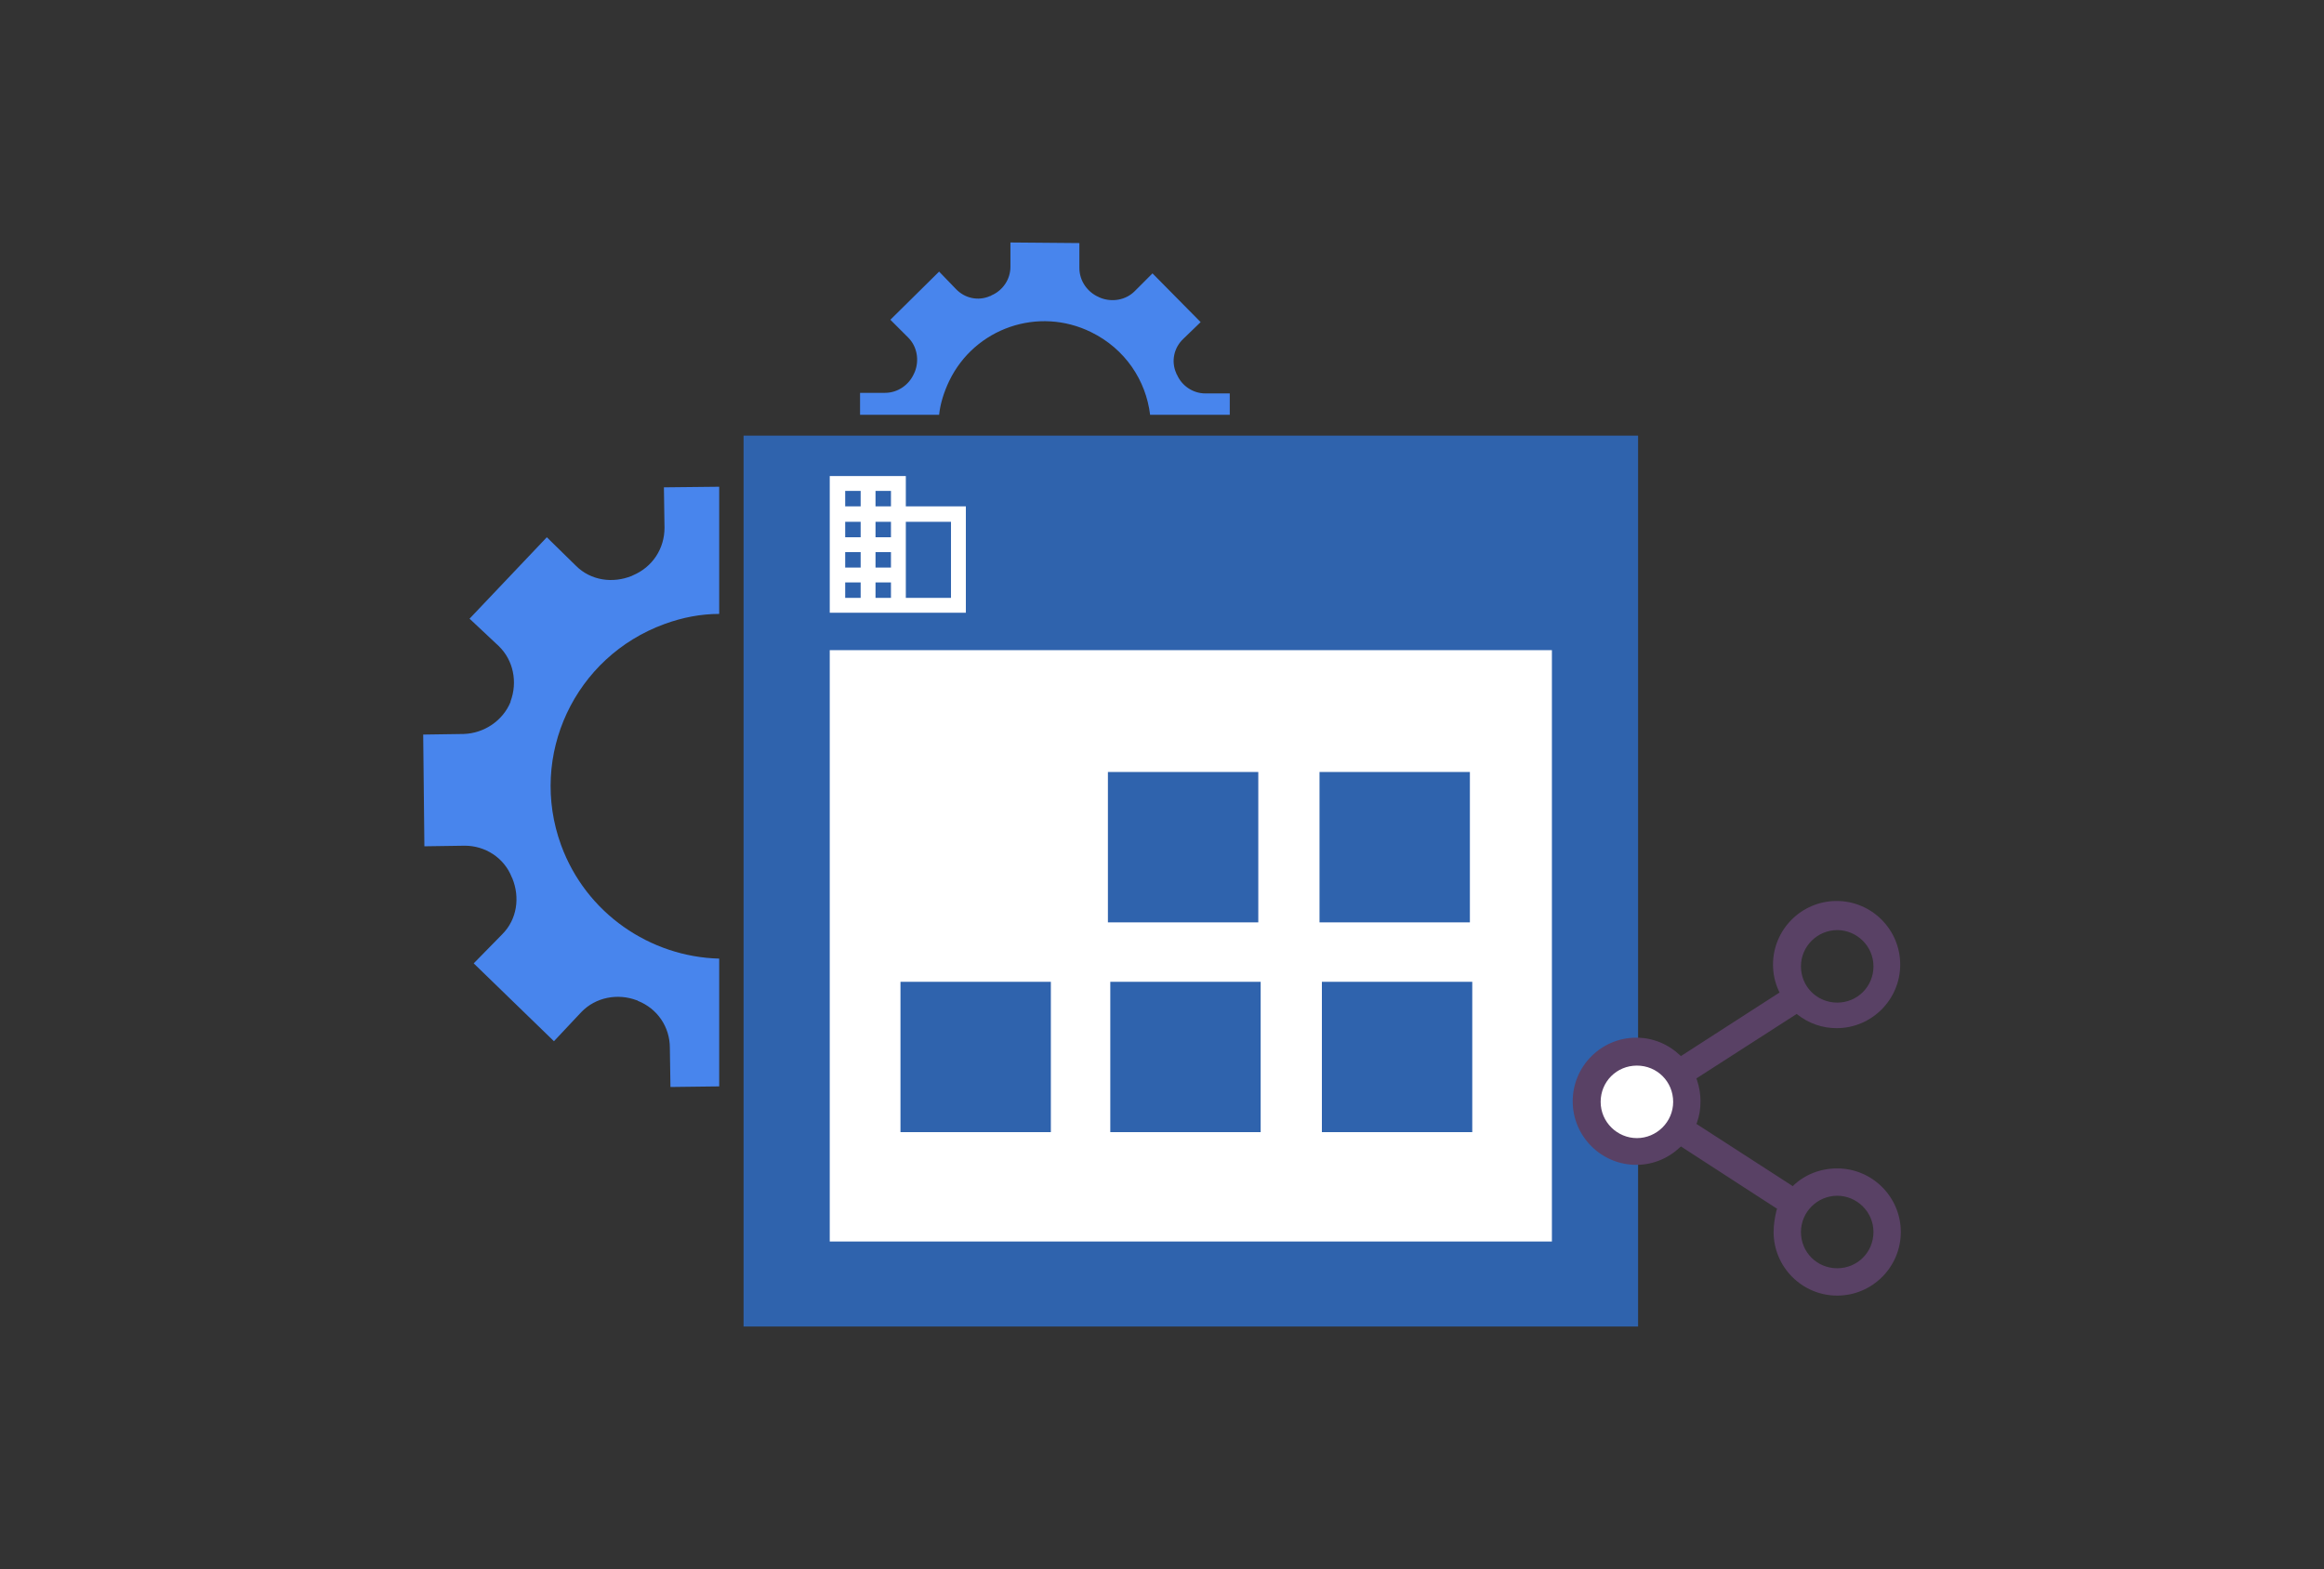
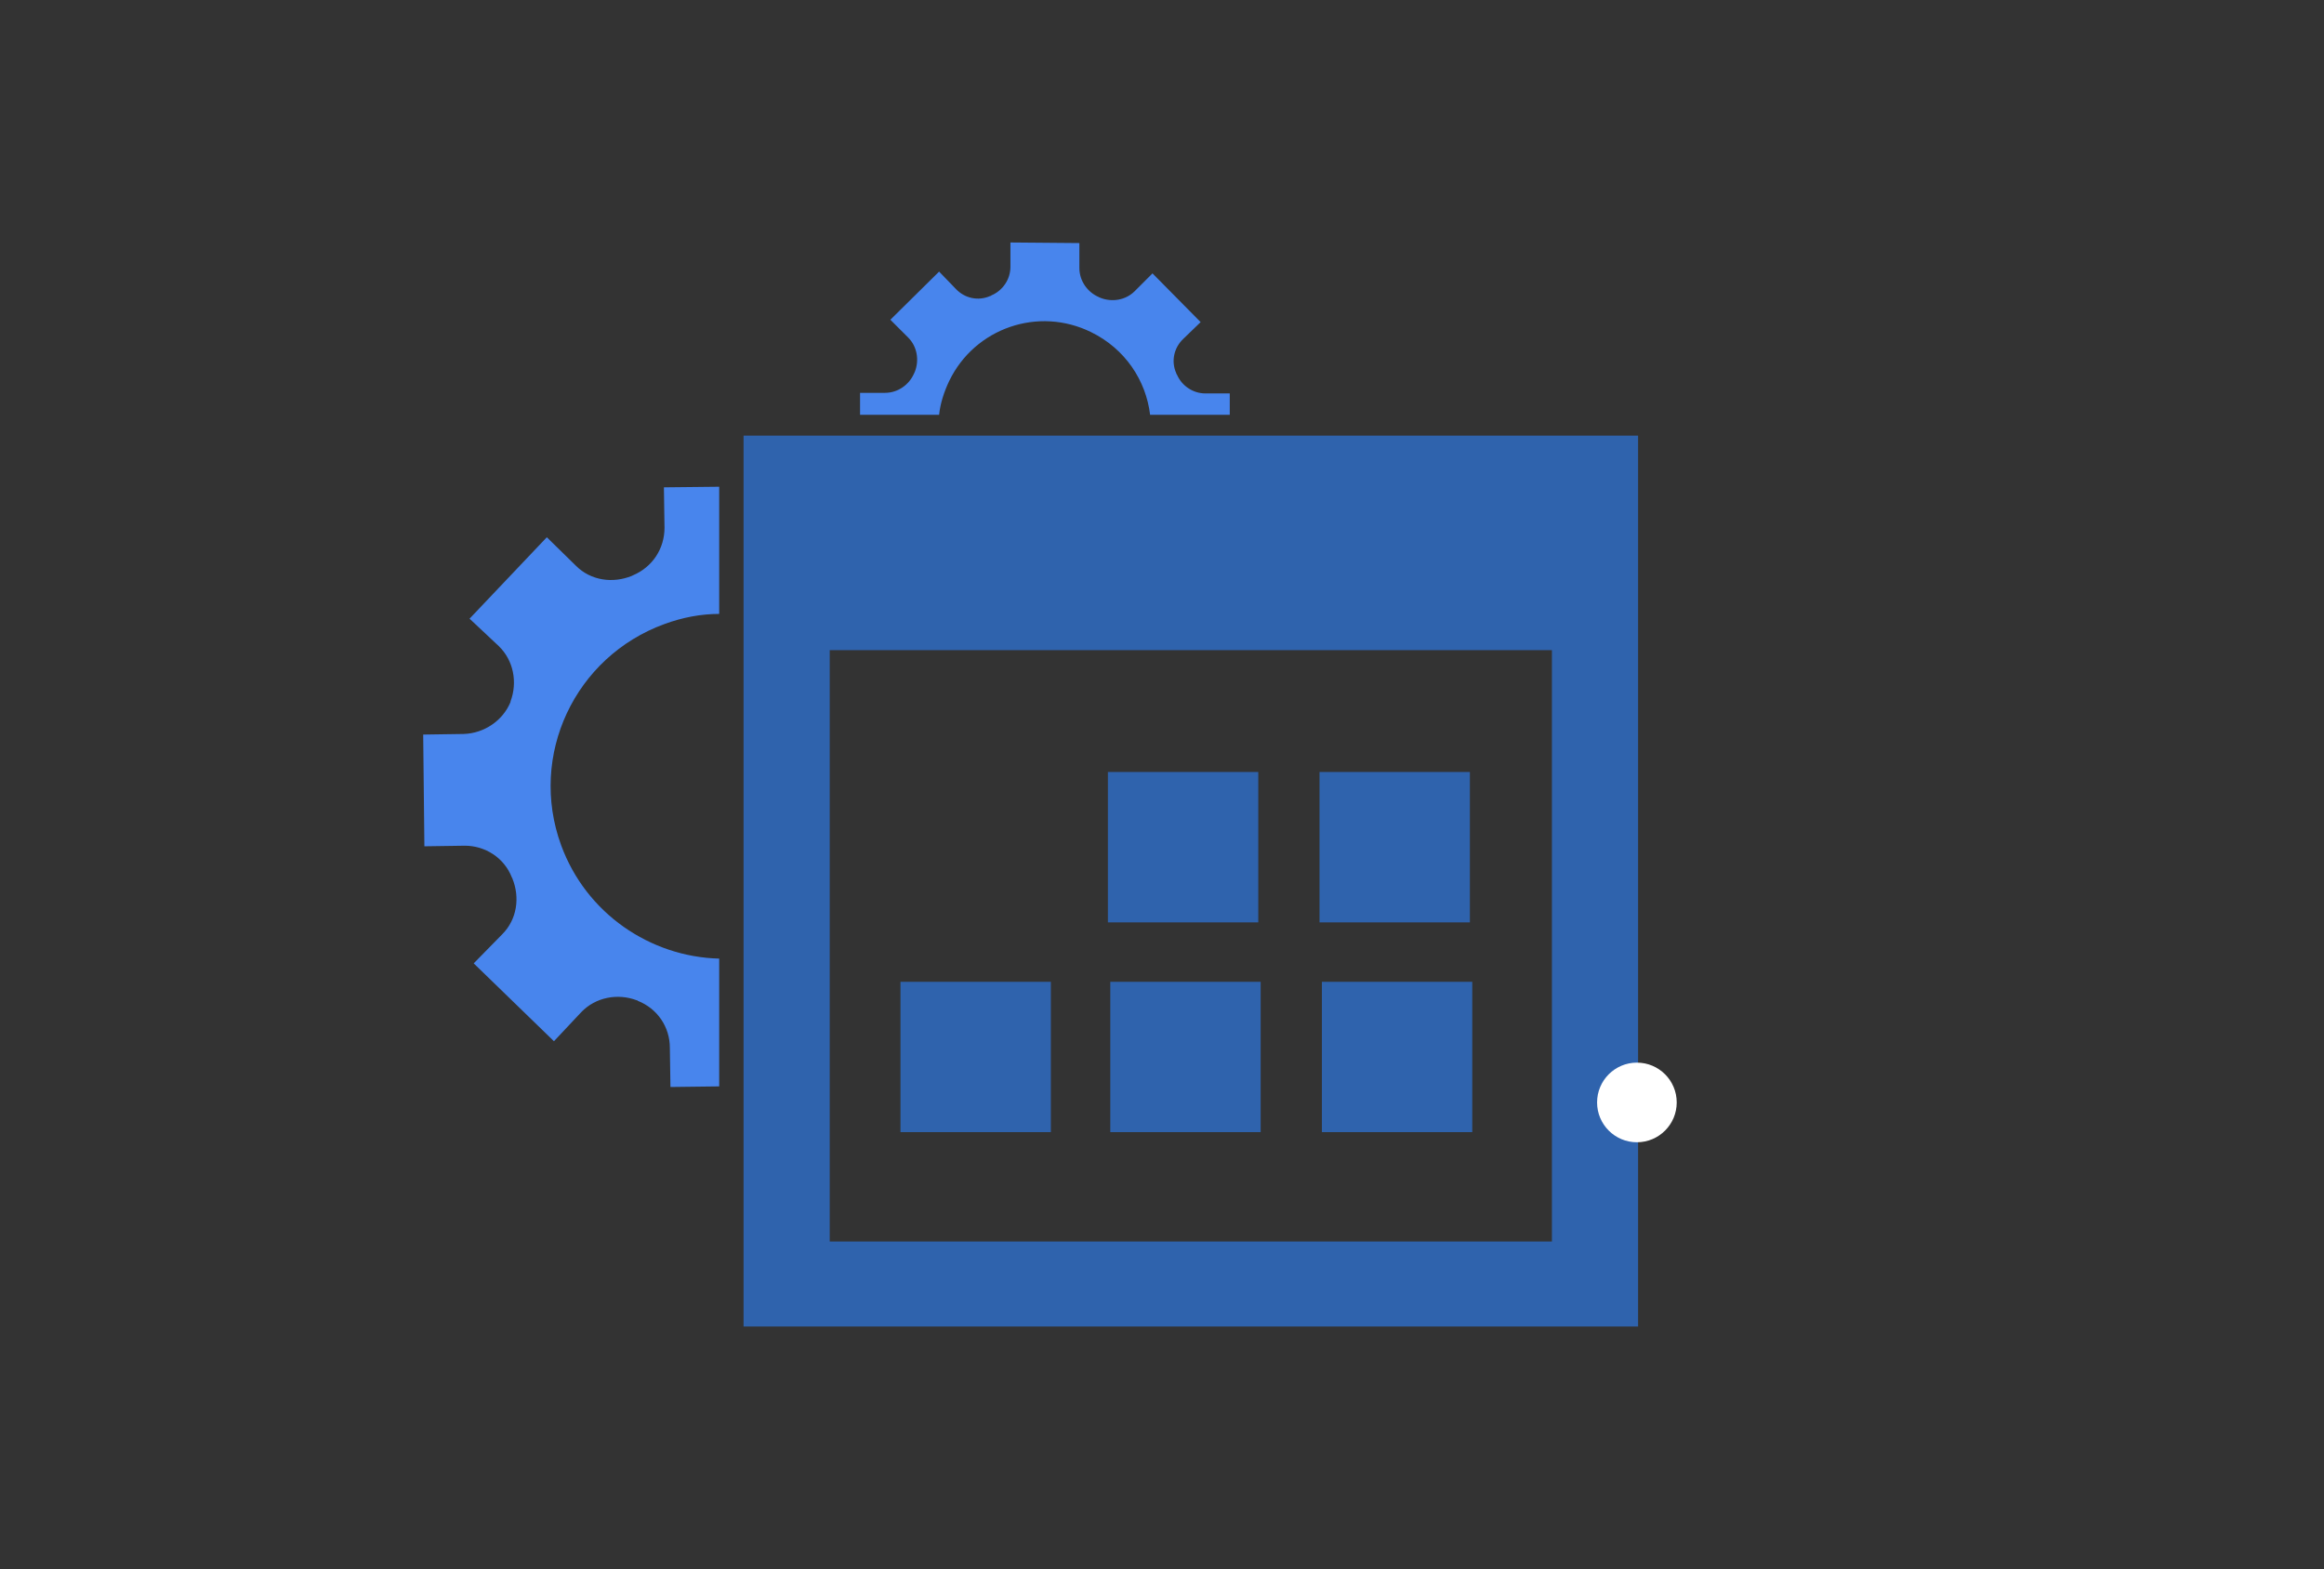
<svg xmlns="http://www.w3.org/2000/svg" version="1.1" id="Layer_1" x="0px" y="0px" viewBox="0 0 391 264" style="enable-background:new 0 0 391 264;" xml:space="preserve">
  <rect x="0" y="0" width="391" height="264" fill="#333333" stroke="none" />
  <style type="text/css">
	.st0{fill:#4885ED;}
	.st1{fill:#E5E5E5;}
	.st2{fill:#FFFFFF;}
	.st3{fill:#594165;}
	.st4{fill:#FBBB00;}
	.st5{fill:#518EF8;}
	.st6{fill:#28B446;}
	.st7{fill:#F14336;}
	.st8{fill:#FFA000;}
	.st9{fill:#FFCA28;}
	.st10{fill:#F7F7F7;}
	.st11{fill-rule:evenodd;clip-rule:evenodd;}
	.st12{fill-rule:evenodd;clip-rule:evenodd;fill:#3FBDCF;}
	.st13{fill-rule:evenodd;clip-rule:evenodd;fill:#FFFFFF;}
	.st14{opacity:0.9;fill:#FFFFFF;}
	.st15{fill:#F7F7F7;stroke:#594165;stroke-width:4;stroke-miterlimit:10;}
	.st16{fill:#E0412F;}
	.st17{fill-rule:evenodd;clip-rule:evenodd;fill:#606161;}
	.st18{fill:none;stroke:#58ABF4;stroke-width:0.25;stroke-miterlimit:10;}
	.st19{fill:#036EB1;}
	.st20{fill:#A4C639;}
	.st21{fill:none;stroke:#E0412F;stroke-miterlimit:10;}
	.st22{fill:#046DB2;}
	.st23{fill-rule:evenodd;clip-rule:evenodd;fill:#528FF5;}
	.st24{fill-rule:evenodd;clip-rule:evenodd;fill:#417BE6;}
	.st25{fill-rule:evenodd;clip-rule:evenodd;fill:#4881E8;}
	.st26{fill-rule:evenodd;clip-rule:evenodd;fill:#FBC013;}
	.st27{fill:#DF871E;}
	.st28{fill:#B6B6B6;}
	.st29{fill:#8C5BA4;}
	.st30{fill:#8DC652;}
	.st31{fill:#497FC1;}
	.st32{fill:#919191;}
	.st33{fill-rule:evenodd;clip-rule:evenodd;fill:#8E8E8E;}
	.st34{fill:#8E8E8E;}
	.st35{fill:#EB3D01;}
	.st36{fill:#F57F20;}
	.st37{fill:#ED7E01;}
	.st38{fill-rule:evenodd;clip-rule:evenodd;fill:#046DB2;}
	.st39{fill:#E0E2E2;}
	.st40{fill:#47D86F;}
	.st41{fill:#4FC9F8;}
	.st42{fill:#FF9327;}
	.st43{fill:#C9C8C4;}
	.st44{fill:#9A9A9A;}
	.st45{fill:#F2F2F2;}
	.st46{fill:#D32E2A;}
	.st47{fill:#A3C53A;}
	.st48{fill:#D6D8D7;}
	.st49{fill:#3A5BBC;}
	.st50{fill:url(#SVGID_43_);}
	.st51{fill:url(#SVGID_44_);}
	.st52{fill:url(#SVGID_45_);}
	.st53{fill:url(#SVGID_46_);}
	.st54{fill:#FFE168;}
	.st55{fill:#006699;}
	.st56{fill:#F4AE01;}
	.st57{fill:#DD191F;}
	.st58{fill:#323232;}
	.st59{fill:#CDCCCA;}
	.st60{fill:#5199F0;}
	.st61{fill:#791BCC;}
	.st62{fill:#C71D2E;}
	.st63{fill:#32DAC4;}
	.st64{fill:#3C5A99;}
	.st65{fill:#FCB714;}
	.st66{fill:#F06415;}
	.st67{fill:#BDCF31;}
	.st68{fill:#00A1E0;}
	.st69{fill:#00A1E3;}
	.st70{fill:#7AAD3E;}
	.st71{fill:#A50034;}
	.st72{fill:#6B6B6B;}
	.st73{fill:#005DAA;}
	.st74{fill:#EB0028;}
	.st75{fill:#888B8D;}
	.st76{fill:#0C4DA2;}
	.st77{fill:#00BFFF;}
	.st78{fill-rule:evenodd;clip-rule:evenodd;fill:#E81123;}
	.st79{fill:#FF6700;}
	.st80{fill:#00BFFE;}
	.st81{fill:#C4C4C4;}
	.st82{fill:url(#SVGID_47_);}
	.st83{fill:url(#SVGID_48_);}
	.st84{fill:url(#SVGID_49_);}
	.st85{fill:url(#SVGID_50_);}
	.st86{fill:#E5E5E5;stroke:#8E8E8E;stroke-width:2;stroke-miterlimit:10;}
	.st87{fill-rule:evenodd;clip-rule:evenodd;fill:#594165;}
	.st88{fill-rule:evenodd;clip-rule:evenodd;fill:#D4D4D4;}
	.st89{fill-rule:evenodd;clip-rule:evenodd;fill:#3669D6;}
	.st90{fill-rule:evenodd;clip-rule:evenodd;fill:#3A81F4;}
	.st91{fill-rule:evenodd;clip-rule:evenodd;fill:#FAFAFA;}
	.st92{fill-rule:evenodd;clip-rule:evenodd;fill:#E0E0E0;}
	.st93{fill:url(#SVGID_59_);}
	.st94{opacity:0.2;fill:#56C7DA;enable-background:new    ;}
	.st95{fill:url(#SVGID_60_);}
	.st96{fill:url(#SVGID_61_);}
	.st97{fill:url(#SVGID_62_);}
	.st98{fill:url(#SVGID_63_);}
	.st99{fill:url(#SVGID_64_);}
	.st100{fill:#FCFCFC;enable-background:new    ;}
	.st101{enable-background:new    ;}
	.st102{fill:#5A5A5A;}
	.st103{fill:#D8D8D8;enable-background:new    ;}
	.st104{fill:#E9574E;}
	.st105{fill:none;stroke:#D8D8D8;stroke-width:0.75;stroke-miterlimit:10;enable-background:new    ;}
	.st106{fill:#E9574E;stroke:#E9574E;stroke-width:0.75;stroke-miterlimit:10;enable-background:new    ;}
	.st107{fill:#E0E0E0;}
	.st108{fill:#537ABD;}
	.st109{fill:#2EB672;}
	.st110{fill:#FED14B;}
	.st111{fill:#28CD7E;}
	.st112{fill:#CECECE;}
	.st113{fill-rule:evenodd;clip-rule:evenodd;fill:#FF9D17;}
	.st114{fill:#FFFFFF;stroke:#FFFFFF;stroke-miterlimit:10;}
	.st115{fill:#249FBD;}
	.st116{fill:#D62C5D;}
	.st117{fill:#FFB62B;}
	.st118{fill:#2F63AD;}
	.st119{fill:#4C368B;}
	.st120{fill:none;stroke:#4885ED;stroke-width:7.8;stroke-miterlimit:10;}
	.st121{fill:none;stroke:#FFFFFF;stroke-width:7.8;stroke-miterlimit:10;}
	.st122{fill:#594165;stroke:#FFFFFF;stroke-width:0.5;stroke-miterlimit:10;}
	.st123{fill-rule:evenodd;clip-rule:evenodd;fill:#2F63AD;}
	.st124{fill:none;stroke:#594165;stroke-width:4;stroke-linecap:round;stroke-miterlimit:10;}
	.st125{fill:none;stroke:#594165;stroke-width:4;stroke-linecap:round;stroke-miterlimit:10;stroke-dasharray:4.843,11.624;}
	.st126{fill:none;stroke:#594165;stroke-width:4;stroke-linecap:round;stroke-miterlimit:10;stroke-dasharray:4.825,11.58;}
	.st127{fill:#D8D8D8;}
	.st128{fill:#EDEDED;}
	.st129{fill:url(#SVGID_65_);}
	.st130{fill:url(#SVGID_66_);}
	.st131{fill:url(#SVGID_67_);}
	.st132{fill:url(#SVGID_68_);}
	.st133{fill:url(#SVGID_69_);}
	.st134{fill:url(#SVGID_70_);}
	.st135{fill:url(#SVGID_71_);}
	.st136{fill:url(#SVGID_72_);}
	.st137{fill:url(#SVGID_73_);}
	.st138{fill:url(#SVGID_74_);}
	.st139{fill:url(#SVGID_75_);}
	.st140{fill:url(#SVGID_76_);}
	.st141{fill:#F6961C;}
	.st142{fill-rule:evenodd;clip-rule:evenodd;fill:#4885ED;}
	.st143{opacity:0.5;}
	.st144{fill-rule:evenodd;clip-rule:evenodd;fill:#FFB62B;}
	.st145{fill:url(#SVGID_77_);}
	.st146{fill:url(#SVGID_78_);}
	.st147{fill:url(#SVGID_79_);}
	.st148{fill:url(#SVGID_80_);}
	.st149{fill:url(#SVGID_81_);}
	.st150{fill:url(#SVGID_82_);}
	.st151{fill:url(#SVGID_83_);}
	.st152{fill:url(#SVGID_84_);}
	.st153{fill:url(#SVGID_85_);}
	.st154{fill:url(#SVGID_86_);}
	.st155{fill:url(#SVGID_87_);}
	.st156{fill:url(#SVGID_88_);}
</style>
  <g>
    <g>
      <g>
-         <rect x="137.2" y="105.7" class="st2" width="128.7" height="106.8" />
        <g>
          <g>
            <path class="st118" d="M125.1,73.3c50.2,0,100.3,0,150.5,0c0,50,0,99.8,0,149.9c-50,0-100.2,0-150.5,0       C125.1,173.4,125.1,123.4,125.1,73.3z M261.1,208.9c0-33.4,0-66.5,0-99.5c-40.7,0-81.2,0-121.5,0c0,33.4,0,66.4,0,99.5       C180.2,208.9,220.6,208.9,261.1,208.9z M186.4,129.9h25.3v25.3h-25.3V129.9z M222,129.9h25.3v25.3H222V129.9z M151.5,165.2       h25.3v25.3h-25.3V165.2z M186.8,165.2h25.3v25.3h-25.3V165.2z M222.4,165.2h25.3v25.3h-25.3V165.2z" />
          </g>
        </g>
        <g>
          <circle class="st2" cx="275.4" cy="185.5" r="6.7" />
-           <path class="st3" d="M298.4,207.3c0,5.9,4.8,10.7,10.7,10.7c5.9,0,10.7-4.8,10.7-10.7c0-5.9-4.8-10.7-10.7-10.7      c-2.8,0-5.4,1-7.4,2.9l-0.1,0.1l-0.1-0.1l-16.1-10.4l0.1-0.2c0.4-1.1,0.6-2.3,0.6-3.6c0-1.2-0.2-2.4-0.6-3.6l-0.1-0.2l0.1-0.1      l16.8-10.8l0.1,0.1c1.9,1.5,4.2,2.3,6.6,2.3c5.9,0,10.7-4.8,10.7-10.7s-4.8-10.7-10.7-10.7c-5.9,0-10.7,4.8-10.7,10.7      c0,1.5,0.3,3,1,4.5l0.1,0.2l-16.6,10.7l-0.1-0.1c-2-1.9-4.6-3-7.4-3c-5.9,0-10.7,4.8-10.7,10.7c0,5.9,4.8,10.7,10.7,10.7      c2.8,0,5.4-1.1,7.4-3l0.1-0.1l16.2,10.5l-0.1,0.2C298.6,204.8,298.4,206.1,298.4,207.3z M309.1,201.2c3.3,0,6.1,2.7,6.1,6.1      s-2.7,6.1-6.1,6.1s-6.1-2.7-6.1-6.1S305.8,201.2,309.1,201.2z M309.1,156.5c3.3,0,6.1,2.7,6.1,6.1s-2.7,6.1-6.1,6.1      s-6.1-2.7-6.1-6.1S305.8,156.5,309.1,156.5z M275.4,191.5c-3.3,0-6.1-2.7-6.1-6.1s2.7-6.1,6.1-6.1s6.1,2.7,6.1,6.1      S278.7,191.5,275.4,191.5z" />
        </g>
      </g>
      <g>
-         <path class="st2" d="M152.4,85.2v-5.1h-12.8v23h22.9V85.2H152.4z M144.8,100.6h-2.6V98h2.6V100.6z M144.8,95.5h-2.6v-2.6h2.6     V95.5z M144.8,90.4h-2.6v-2.6h2.6V90.4z M144.8,85.2h-2.6v-2.6h2.6V85.2z M149.9,100.6h-2.6V98h2.6V100.6z M149.9,95.5h-2.6v-2.6     h2.6V95.5z M149.9,90.4h-2.6v-2.6h2.6V90.4z M149.9,85.2h-2.6v-2.6h2.6V85.2z M160,100.6h-7.6V99h0v-9.7h0v-1.5h7.6V100.6z" />
-       </g>
+         </g>
    </g>
    <path class="st0" d="M144.7,69.8h13.3c0.2-1.9,0.8-3.8,1.7-5.7c4.3-8.9,15-12.6,23.9-8.2c5.7,2.8,9.2,8.1,9.9,13.9h13.4l0-3.6   l-4.1,0c-2.1,0-4-1.3-4.8-3.2c-0.1-0.1-0.1-0.1-0.1-0.2c-0.9-2-0.4-4.3,1.2-5.8l2.9-2.8l-8.1-8.2l-3,3c-1.5,1.5-3.8,1.9-5.8,1.1   c-0.1-0.1-0.1,0-0.2-0.1c-1.9-0.8-3.3-2.7-3.3-4.9l0-4.2L170,40.8l0,4.1c0,2.1-1.3,4-3.2,4.8c-0.1,0.1-0.1,0.1-0.2,0.1   c-2,0.9-4.3,0.4-5.8-1.2l-2.8-2.9l-8.2,8.1l3,3c1.5,1.5,1.9,3.8,1.1,5.8c-0.1,0.1,0,0.1-0.1,0.2c-0.8,1.9-2.7,3.3-4.9,3.3l-4.2,0   L144.7,69.8z" />
    <path class="st0" d="M78,123.5l-6.8,0.1l0.2,18.8l6.8-0.1c3.4,0,6.6,2,7.9,5.3c0,0.1,0.1,0.1,0.1,0.2c1.3,3.2,0.8,6.9-1.7,9.4   l-4.8,4.9l13.5,13.1l4.6-4.9c2.4-2.5,6.1-3.2,9.3-2c0.1,0,0.1,0,0.2,0.1c3.3,1.3,5.4,4.4,5.4,7.9l0.1,6.6l8.2-0.1v-21.5   c-11.6-0.3-22.4-7.6-26.6-19.1c-5.5-15.1,2.3-31.7,17.4-37.2c3-1.1,6.1-1.7,9.2-1.7V81.9l-9.3,0.1l0.1,6.8c0,3.5-2,6.6-5.3,8   c-0.1,0-0.1,0.1-0.2,0.1c-3.2,1.3-6.9,0.8-9.4-1.7l-4.9-4.8L79,104.1l4.9,4.6c2.5,2.4,3.2,6.1,2,9.3l0,0.1   C84.6,121.3,81.4,123.4,78,123.5z" />
  </g>
</svg>